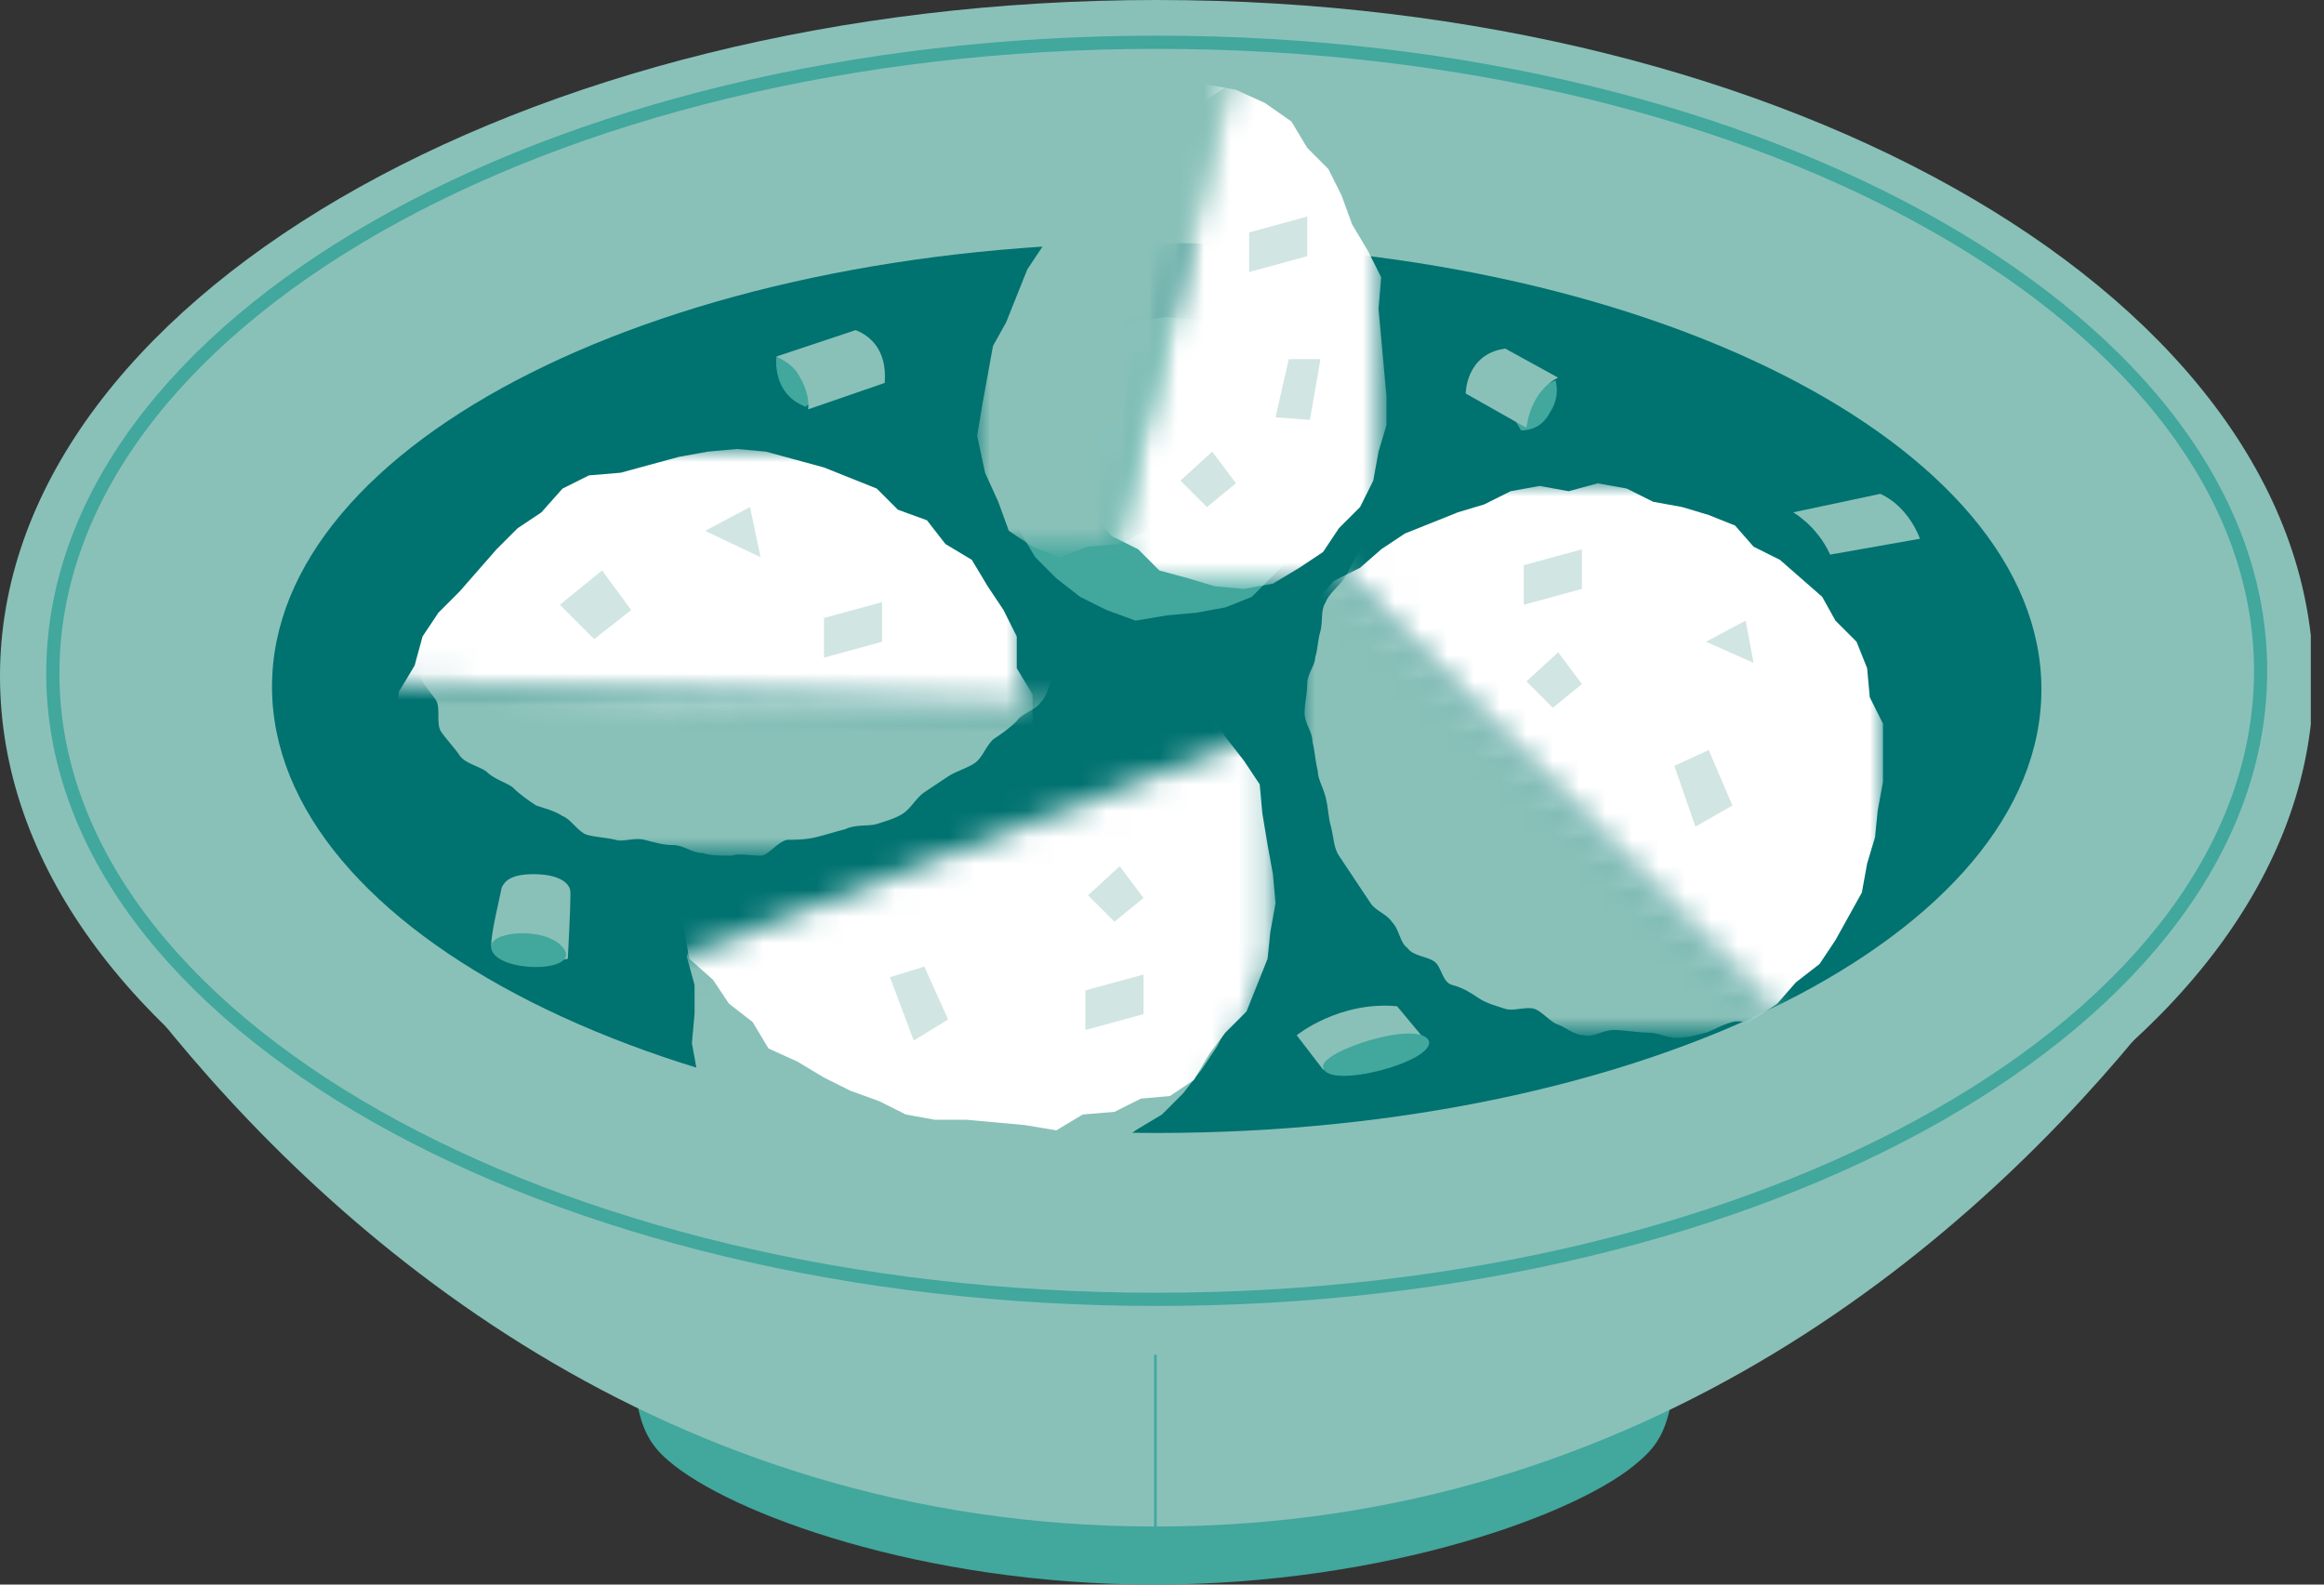
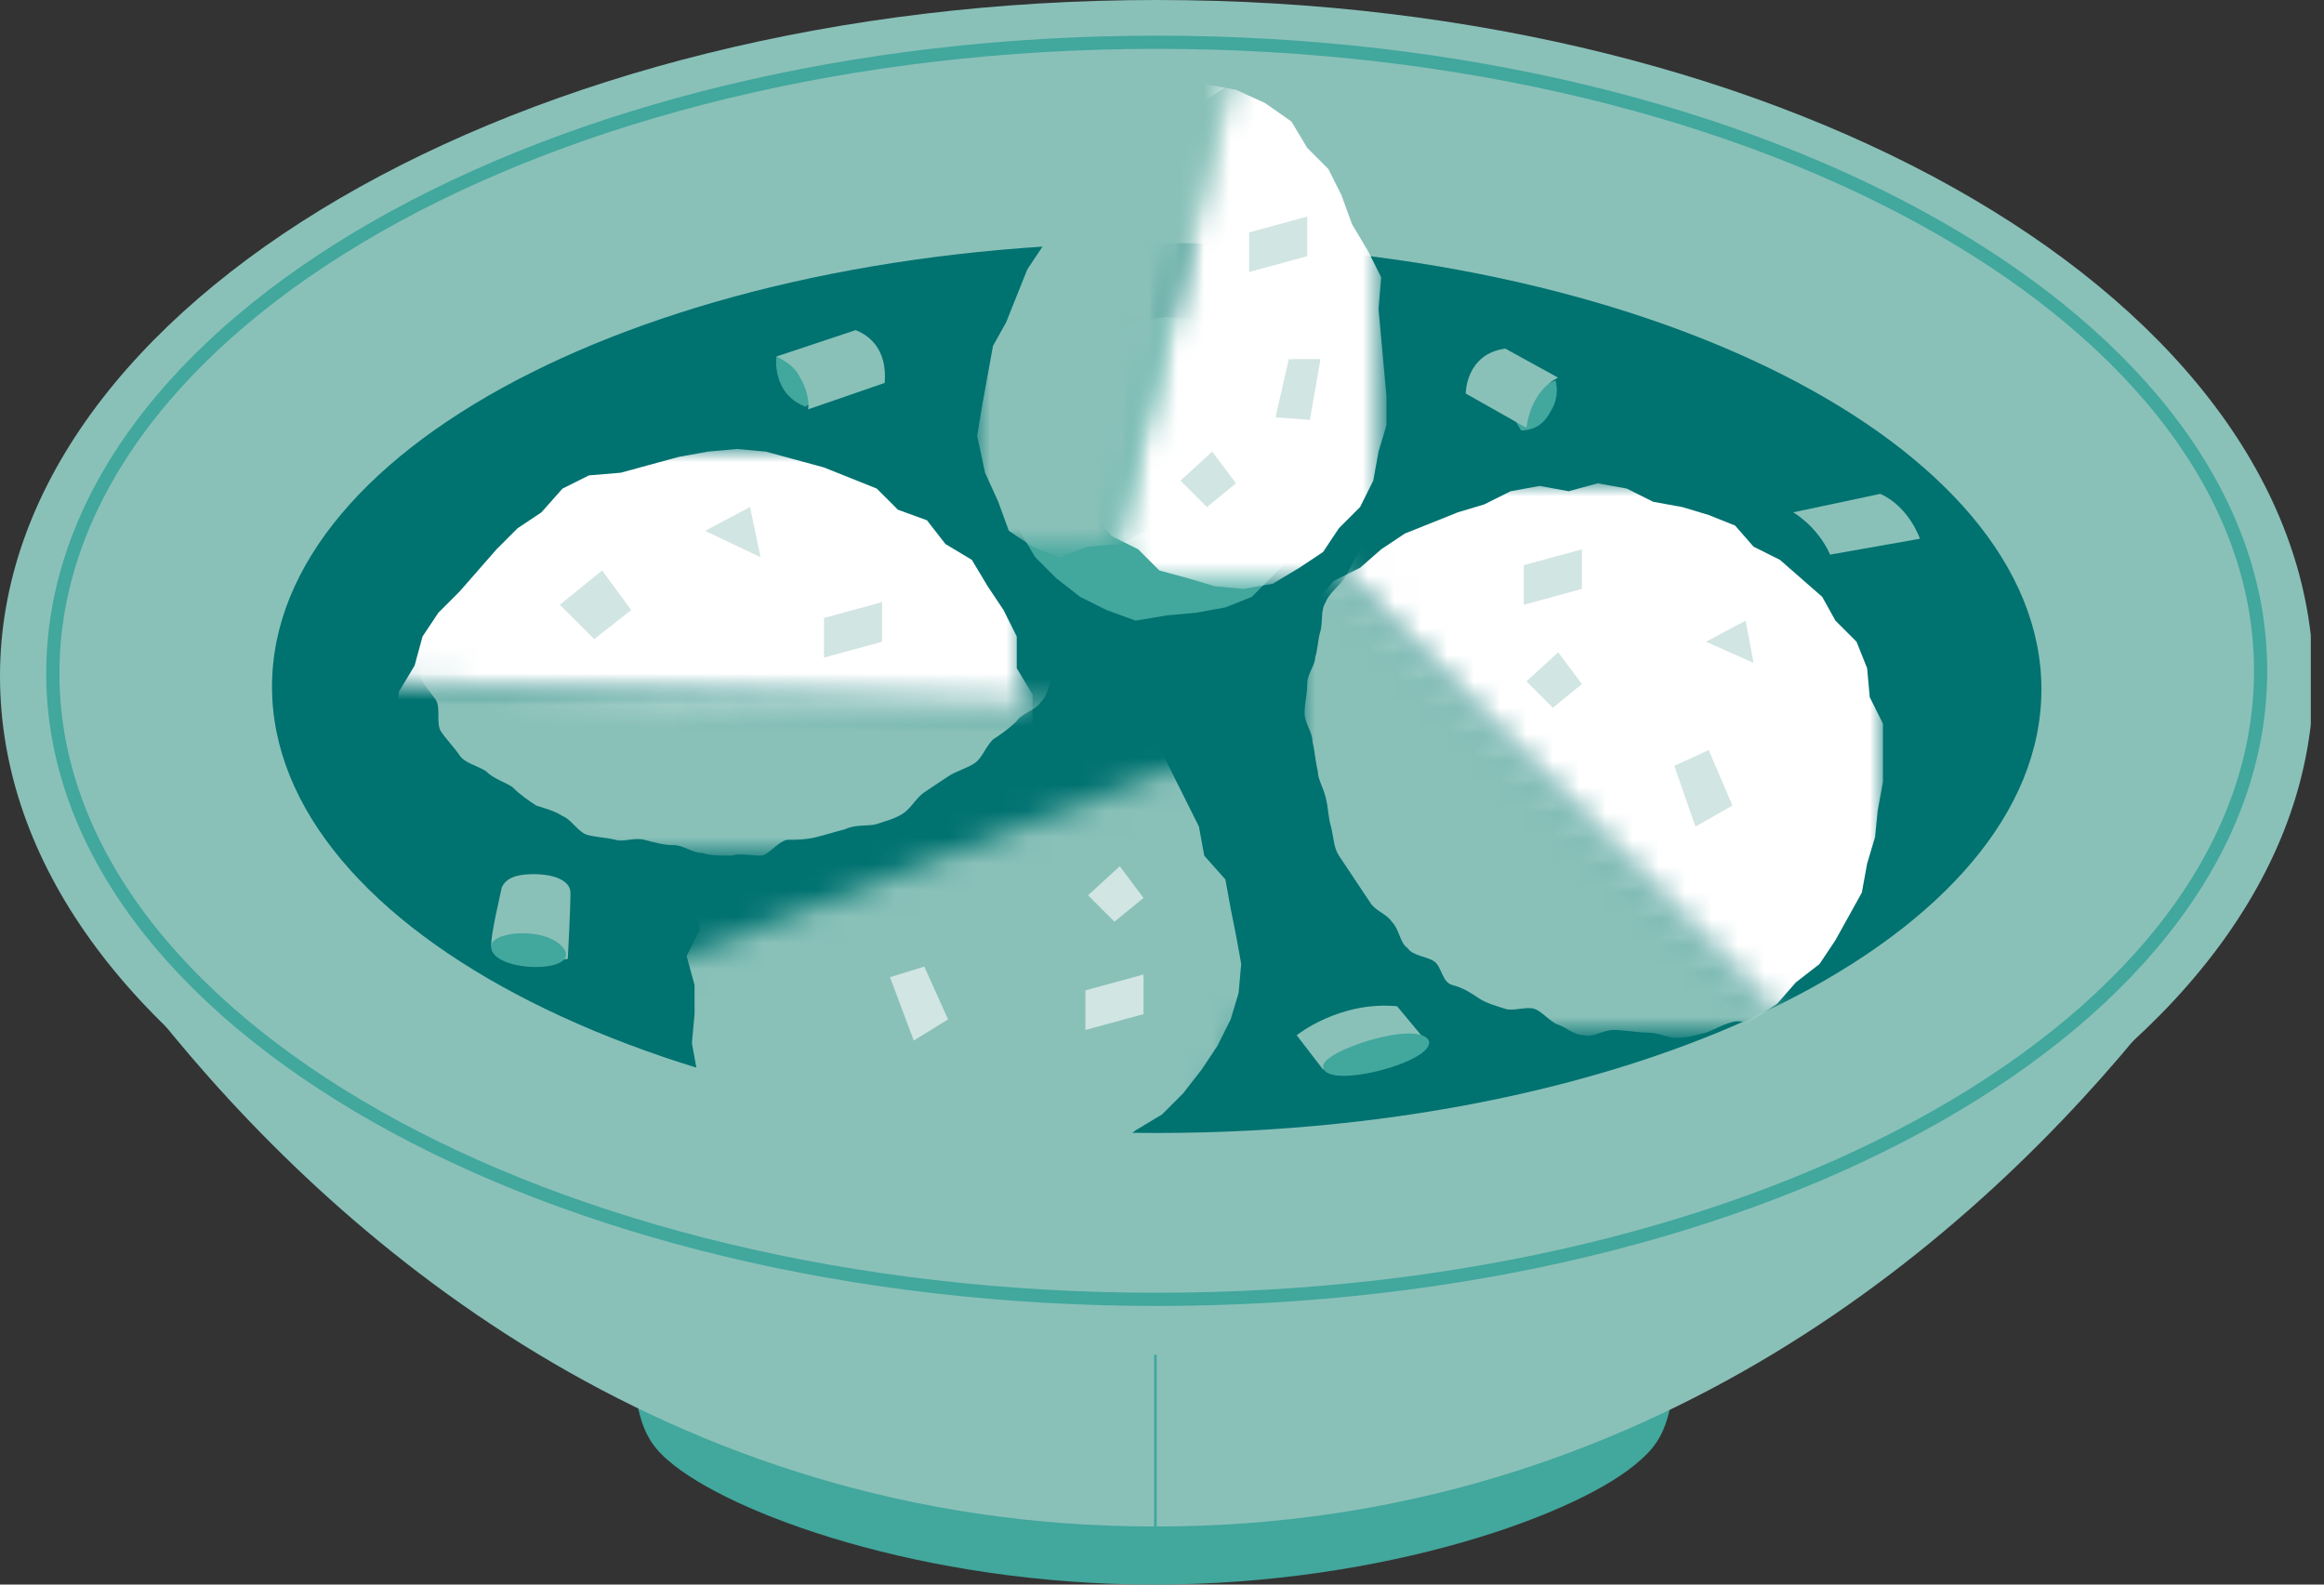
<svg xmlns="http://www.w3.org/2000/svg" xmlns:xlink="http://www.w3.org/1999/xlink" xml:space="preserve" width="88" height="60" viewBox="0 0 88 60">
  <rect x="0" y="0" width="88" height="60" fill="#333333" stroke="none" />
  <style>
    .st1{fill:#42a79d}.st2{fill:#89c1b9}.st9{fill:#fff}
  </style>
  <defs>
    <path id="SVGID_1_" d="M0 0h87.5v60H0z" />
  </defs>
  <clipPath id="SVGID_00000051371052627927092830000017845985431260439981_">
    <use xlink:href="#SVGID_1_" overflow="visible" />
  </clipPath>
  <g clip-path="url(#SVGID_00000051371052627927092830000017845985431260439981_)">
    <path d="M63.4 47.7H24.1s-.2 4.2 0 5.3c.2 1.1.5 1.7 1.2 2.3 2.3 2 9.6 4.7 18.4 4.7s16.2-2.7 18.4-4.7c.7-.6 1-1.2 1.2-2.3.3-1.1.1-5.3.1-5.3z" class="st1" />
    <path d="M5.9 38.4c6.7 8.4 19.2 19.4 37.8 19.4V47L5.9 38.4zm75.7 0c-6.7 8.4-19.2 19.4-37.8 19.4V47l37.8-8.6z" class="st2" />
    <path d="M43.8 51.3c24.2 0 43.8-11.5 43.8-25.6C87.5 11.5 67.9 0 43.8 0S0 11.5 0 25.6c0 14.2 19.6 25.7 43.8 25.7z" class="st2" />
    <path fill="none" stroke="#42a79d" stroke-miterlimit="10" stroke-width=".5" d="M43.8 49.2c23.1 0 41.8-10.6 41.8-23.8 0-13.1-18.7-23.8-41.8-23.8S2 12.3 2 25.5c0 13.1 18.7 23.7 41.8 23.7z" />
    <path fill="#007270" d="M43.8 42.9c18.5 0 33.5-7.5 33.5-16.8S62.2 9.2 43.8 9.2c-18.5 0-33.5 7.5-33.5 16.8s15 16.9 33.5 16.9z" />
    <defs>
      <filter id="Adobe_OpacityMaskFilter" width="25.9" height="24.2" x="49.3" y="15" filterUnits="userSpaceOnUse">
        <feColorMatrix values="1 0 0 0 0 0 1 0 0 0 0 0 1 0 0 0 0 0 1 0" />
      </filter>
    </defs>
    <mask id="mask0_1427_36797_00000075852977204921724190000015917069639463486397_" width="25.9" height="24.2" x="49.3" y="15" maskUnits="userSpaceOnUse">
      <path fill="#fff" d="m46.5 17.3 24.1 24.6H47.1l-.6-24.6z" filter="url(#Adobe_OpacityMaskFilter)" />
    </mask>
    <g mask="url(#mask0_1427_36797_00000075852977204921724190000015917069639463486397_)">
      <path d="M75.1 27.2c0 .4-.3.7-.3 1.1 0 .4 0 .7-.1 1.1-.1.4 0 .7-.1 1.1-.1.4-.1.7-.2 1.1-.1.3-.6.5-.7.8-.2.3 0 .8-.2 1.1-.2.3-.6.5-.8.8-.2.3-.4.6-.7.8-.2.3-.5.5-.8.8l-.9.6c-.3.2-.5.5-.8.7-.3.2-.6.4-.9.5-.3.2-.7.3-1 .4-.3.1-.6.5-.9.6-.4.1-.8-.1-1.1 0-.4.1-.7.3-1 .4-.4.1-.7.2-1.1.2-.4 0-.7-.2-1.1-.2s-.9-.1-1.3-.1-.8.3-1.1.2c-.4 0-.7-.3-1-.4s-.6-.5-.9-.6c-.3-.1-.8.1-1.1 0-.3-.1-.7-.2-1-.4-.3-.2-.6-.4-1-.5s-.4-.7-.7-.9c-.3-.2-.8-.2-1-.5-.3-.2-.3-.7-.6-1-.2-.3-.6-.4-.8-.7l-.6-.9-.6-.9c-.2-.3-.2-.7-.3-1.1-.1-.3-.1-.7-.2-1.1-.1-.4-.3-.7-.3-1-.1-.4-.1-.7-.2-1.1 0-.4-.3-.7-.3-1.1 0-.4.1-.7.1-1.1 0-.4.3-.7.3-1 .1-.3.1-.7.2-1 .1-.4 0-.8.2-1.1.1-.3.5-.6.7-.9s.3-.6.5-.9c.2-.3.1-.8.3-1.1.2-.3.5-.5.8-.8.2-.3.6-.5.8-.7.3-.2.4-.6.7-.9.3-.2.8-.1 1.1-.3.3-.2.6-.3 1-.5.3-.2.5-.5.9-.6.3-.1.7-.2 1-.3.4-.1.6-.4 1-.5s.7-.1 1.1-.1c.4 0 .7-.2 1.1-.3.4 0 .7.1 1.1.1.4 0 .7.3 1.1.3.4 0 .7 0 1.1.1.4.1.7.1 1 .2.3.1.7.1 1.1.2.3.1.7.3 1 .4.3.1.6.4.9.6.3.2.6.3.9.5.3.2.7.3 1 .5.3.2.7.4.9.6.3.2.5.6.7.8.2.3.3.7.5 1 .2.3.6.4.8.7.2.3.1.8.3 1.1.2.3.6.5.8.8.1.3.3.7.4 1 .1.3-.2.8-.2 1.1.1.4.3.7.4 1 0 .5 0 .9.1 1.3z" class="st2" />
    </g>
    <defs>
      <filter id="Adobe_OpacityMaskFilter_00000147917621016084028830000007024203921670298533_" width="24" height="22.8" x="47.3" y="18.3" filterUnits="userSpaceOnUse">
        <feColorMatrix values="1 0 0 0 0 0 1 0 0 0 0 0 1 0 0 0 0 0 1 0" />
      </filter>
    </defs>
    <mask id="mask1_1427_36797_00000142168658403921287730000010495895359624757693_" width="24" height="22.8" x="47.3" y="18.3" maskUnits="userSpaceOnUse">
      <path fill="#fff" d="m46.5 17.3 24.1 24.6L75 17.3H46.5z" filter="url(#Adobe_OpacityMaskFilter_00000147917621016084028830000007024203921670298533_)" />
    </mask>
    <g mask="url(#mask1_1427_36797_00000142168658403921287730000010495895359624757693_)">
      <path d="m71.3 29.6-.2 1.1-.1 1-.3 1-.2 1.1-.5.9-.5.9-.6.9-.9.7-.7.8-.9.6-.8.8-1 .4-1.1.2-1 .3-1.1.1-1 .5-1.1-.3-1.1-.1-1.1.2-1-.6-1-.2-1-.5-1-.4-1-.4-.7-.6-.6-.9-.9-.6-.7-.8-.5-1-.5-.9-.4-1-.3-1v-1.1l-.3-1.1.1-1.1.3-1 .4-1v-1.1l.8-.8.2-1.1.8-.7.7-.8 1-.5.8-.7.9-.6 1-.4 1-.4 1-.3 1-.5 1.1-.2 1.1.2 1.1-.3 1.1.2 1 .5 1.1.2 1 .3 1 .4.7.8 1 .5.8.7.8.7.5.9.8.8.4 1 .1 1.1.5 1v2.2z" class="st9" />
    </g>
    <defs>
      <filter id="Adobe_OpacityMaskFilter_00000125577406080223060390000018395303792710365868_" width="26.8" height="22.3" x="15.1" y="10.2" filterUnits="userSpaceOnUse">
        <feColorMatrix values="1 0 0 0 0 0 1 0 0 0 0 0 1 0 0 0 0 0 1 0" />
      </filter>
    </defs>
    <mask id="mask2_1427_36797_00000036972717934532396240000015060943603851838359_" width="26.8" height="22.3" x="15.1" y="10.2" maskUnits="userSpaceOnUse">
      <path fill="#fff" d="m8.8 25.6 35.9 1.3-17.6 16.7-18.3-18z" filter="url(#Adobe_OpacityMaskFilter_00000125577406080223060390000018395303792710365868_)" />
    </mask>
    <g mask="url(#mask2_1427_36797_00000036972717934532396240000015060943603851838359_)">
      <path d="M41.5 16.9c.1.4.2.8.2 1.1.1.4.1.8.1 1.1 0 .4.1.8.1 1.1 0 .4-.1.8-.2 1.1-.1.4-.3.7-.4 1.1-.1.4-.2.7-.4 1-.1.3-.2.7-.4 1.1-.2.3-.4.6-.6 1s-.2.8-.5 1.1c-.2.3-.7.4-.9.7-.3.3-.6.5-.9.7-.3.3-.4.7-.7.9-.3.2-.7.3-1 .5l-.9.6c-.3.2-.5.6-.8.8-.3.2-.7.3-1 .4-.3.1-.8 0-1.2.2-.4.1-.7.2-1.1.3-.4.1-.8.1-1.1.1-.4.1-.7.6-1 .6-.4 0-.8-.1-1.1 0-.4 0-.8 0-1.1-.1-.4 0-.7-.3-1.1-.3-.4 0-.7-.1-1.1-.2-.4-.1-.8.1-1.1 0-.4-.1-.8-.1-1.1-.2-.3-.1-.6-.6-.9-.7-.3-.2-.7-.3-1-.4-.3-.2-.6-.4-.9-.7-.3-.2-.7-.3-1-.6-.3-.2-.8-.3-1-.6-.2-.3-.5-.6-.7-.9-.2-.3 0-.9-.2-1.2-.2-.3-.5-.6-.6-.9s-.2-.7-.2-1.1c-.1-.4-.3-.7-.4-1.1 0-.4.3-.8.3-1.1 0-.4-.1-.8 0-1.1.1-.4.2-.7.3-1.1.1-.4.3-.7.5-1 .1-.3.2-.7.4-1 .2-.3.3-.7.5-1 .2-.3.2-.8.4-1.1.2-.3.8-.3 1.1-.6.2-.3.5-.6.8-.8.3-.3.6-.4.9-.7.3-.2.4-.7.7-.9s.8-.1 1.1-.3c.3-.2.5-.6.8-.8.3-.2.7-.2 1.1-.4.4-.2.6-.6.9-.7.4-.1.8.1 1.2 0 .4-.1.6-.5 1-.6.4-.1.8 0 1.1 0 .4 0 .8.1 1.1 0 .4 0 .7-.1 1.1-.1.4 0 .8-.1 1.1-.1.4 0 .8 0 1.1.1.4.1.7.3 1.1.4.4.1.8 0 1.1.2.4.1.7.2 1.1.4.3.2.5.7.8.9.3.2.8.2 1.1.4.3.2.5.6.8.8.3.2.6.5.8.8l.6.9c.2.3.6.5.8.8s.4.8.5 1.2z" class="st2" />
    </g>
    <defs>
      <filter id="Adobe_OpacityMaskFilter_00000088098567280868320490000003879771750940006304_" width="24.5" height="24.2" x="14.6" y="17" filterUnits="userSpaceOnUse">
        <feColorMatrix values="1 0 0 0 0 0 1 0 0 0 0 0 1 0 0 0 0 0 1 0" />
      </filter>
    </defs>
    <mask id="mask3_1427_36797_00000029748372898038367330000014071384378585857961_" width="24.5" height="24.2" x="14.6" y="17" maskUnits="userSpaceOnUse">
      <path fill="#fff" d="m7.4 25.6 35.9 1.3L28.9 5.2 7.4 25.6z" filter="url(#Adobe_OpacityMaskFilter_00000088098567280868320490000003879771750940006304_)" />
    </mask>
    <g mask="url(#mask3_1427_36797_00000029748372898038367330000014071384378585857961_)">
      <path d="m35.8 20.6 1 .6.6 1 .6.9.5 1v1.2l.6 1v1.1l.1 1.1-.3 1.1-.3 1.1-.1 1.1-.4 1-.6 1-.5 1-.4 1.1-1 .6-.5 1.1-.9.6-.9.7-1 .6-1 .5-1.1.2-1 .7h-1.1l-1.1.3-1.1-.3-1.1.2-1.2-.1-1.1-.4-1-.5-1-.4-.8-.8-.9-.6-1-.6-.6-1-.5-1-.6-.9-.4-1-.6-1v-1.1l-.3-1.1.2-1.1-.4-1.1.4-1.1.1-1.1.6-1 .3-1.1.6-.9.8-.8.7-.8.7-.8.8-.8.9-.6.8-.9 1-.5 1.2-.1 1.1-.3 1.1-.3 1.1-.2 1.1-.1 1.1.1 1.1.3 1.1.3 1 .4 1 .4.8.8 1.1.4.7.9z" class="st9" />
    </g>
    <defs>
      <filter id="Adobe_OpacityMaskFilter_00000039841020391350199570000002527799496376691596_" width="22.9" height="21.8" x="25.4" y="23.2" filterUnits="userSpaceOnUse">
        <feColorMatrix values="1 0 0 0 0 0 1 0 0 0 0 0 1 0 0 0 0 0 1 0" />
      </filter>
    </defs>
    <mask id="mask4_1427_36797_00000129167505826605142850000005957132989385646774_" width="22.9" height="21.8" x="25.4" y="23.2" maskUnits="userSpaceOnUse">
      <path fill="#fff" d="M53.2 25.7 20.9 38.1l19.8 14.8 12.5-27.2z" filter="url(#Adobe_OpacityMaskFilter_00000039841020391350199570000002527799496376691596_)" />
    </mask>
    <g mask="url(#mask4_1427_36797_00000129167505826605142850000005957132989385646774_)">
      <path d="m31.2 44.5-1-.5-.9-.6-1.1-.2-.6-.9-.6-.8-.6-.9-.2-1.1.1-1.1v-1.1l-.3-1.1.5-1-.2-1.1.1-1.1.4-1.1.2-1.1.4-1.1.3-1.1.6-1 .6-1 .7-.9 1-.6 1-.6 1.1-.2 1-.6 1.1-.4 1.2.2 1.1-.4 1.1.2 1 .6 1 .4 1 .5.6 1 .9.7.4 1 .8.8.5 1 .5 1 .5 1 .2 1.1.8.9.2 1.1.2 1 .2 1.1-.1 1.1-.3 1-.5 1-.6.9-.7.9-.8.8-1 .6-1 .8-1.1.4-1 .5h-1.1l-1.1.2-1 .4-1.1-.2-1.1.1h-1.1l-1-.5h-1.2z" class="st2" />
-       <path d="m40 42.8-1.2-.2-1.1-.1-1.1-.1h-1.2l-1.1-.2-1-.5-1.1-.4-1-.5-1-.6-1.1-.5-.6-1-.9-.7-.6-.9-.9-.8-.2-1.1-.4-1.1.3-1.1-.2-1 .2-1.1.6-1 .5-.9.4-1.1.7-.9.9-.7.9-.6.9-.6 1-.5.9-.7 1.1-.2h1.1l1-.4 1.1.2 1.1-.2 1.1.3 1.1.2 1.1.1 1 .5 1 .5.8.7 1 .5.7.9.6.9.7.9.6.9.1 1.1.2 1.2.2 1.1.1 1.1-.2 1.1-.1 1-.4 1-.4 1-.8.8-.6.8-.6 1-.9.6-1.1.1-1 .5-1.2.1-1 .6z" class="st9" />
    </g>
    <path d="M50.1 17.9V19l-.5 1-.6 1-.8.8-.8.8-1 .4-1.1.2-1.1.1-1.2.2-1.1-.4-1-.5-.9-.7-.8-.8-.6-1-.4-1.1-.1-1.1.2-1.1.4-1.1.4-1.1.8-.8.9-.8 1.1-.4 1.1-.4 1.1-.2 1.2.1 1 .5 1 .4.9.7.9.7.6 1 .2 1.1.2 1.4z" class="st1" />
    <defs>
      <filter id="Adobe_OpacityMaskFilter_00000162330725579486850280000005501203336941507230_" width="20.5" height="19.5" x="32.1" y="2.8" filterUnits="userSpaceOnUse">
        <feColorMatrix values="1 0 0 0 0 0 1 0 0 0 0 0 1 0 0 0 0 0 1 0" />
      </filter>
    </defs>
    <mask id="mask5_1427_36797_00000130641582948743583190000014754009331615818368_" width="20.5" height="19.5" x="32.1" y="2.8" maskUnits="userSpaceOnUse">
      <path fill="#fff" d="m46.7 2.2-4.5 18.3s1.4 4.6 8 2.4c6.6-2.2 5.8-19.3-3.5-20.7z" filter="url(#Adobe_OpacityMaskFilter_00000162330725579486850280000005501203336941507230_)" />
    </mask>
    <g mask="url(#mask5_1427_36797_00000130641582948743583190000014754009331615818368_)">
      <path d="m42.1 20.3-.7-.8-1-.5-.9-.6h-3.3l-1.1-.1-1.1-.1-1-.4-.7-.9v-1.1l-.2-1.1-.1-1.1.1-1.1.1-1.1.6-.9.4-1 .4-1 .7-.8.5-.9.9-.6.7-.8.9-.6.9-.7 1-.5 1.1-.1 1-.4 1-.3 1.1.2 1.2-.3 1.1.5 1.1.2 1.1.5 1 .7.6 1 .8.8.5 1 .4 1.1.6 1 .5 1-.1 1.2.1 1.1.1 1.1.1 1.1v1.1l-.3 1-.2 1.1-.5 1-.8.8-.6.9-.9.6-1 .6-1.1.2-1.1-.1-1-.3-1.1-.3-.8-.8-1-.5z" class="st9" />
    </g>
    <defs>
      <filter id="Adobe_OpacityMaskFilter_00000120559810185515399970000000589273077772491665_" width="25" height="18.4" x="37" y="2.5" filterUnits="userSpaceOnUse">
        <feColorMatrix values="1 0 0 0 0 0 1 0 0 0 0 0 1 0 0 0 0 0 1 0" />
      </filter>
    </defs>
    <mask id="mask6_1427_36797_00000130637560932146844120000007849156218103009696_" width="25" height="18.4" x="37" y="2.5" maskUnits="userSpaceOnUse">
      <path fill="#fff" d="m46.7 2.2-4.5 18.3s-6.4 5.7-8.1-1c-1.8-6.7 2.7-15.1 12.6-17.3z" filter="url(#Adobe_OpacityMaskFilter_00000120559810185515399970000000589273077772491665_)" />
    </mask>
    <g mask="url(#mask6_1427_36797_00000130637560932146844120000007849156218103009696_)">
      <path d="m62 14.1-.3 1.1-.7.8-.6.9-1.1.3-1 .3-1 .5-1.1-.1-1 .5h-1.1l-1.1.1h-1.1l-1.1.2h-1.1l-1.1.2-1.1.1h-1.1l-1 .5h-1.1l-.9.6-1 .5-1.2.1-1.1.4-1-.4-.9-.6-.4-1.1-.5-1.1-.3-1.4.2-1.2.2-1.1.2-1.1.5-.9.4-1 .4-1 .6-.9.5-.8.6-.9 1-.6.6-.9.7-.8 1-.5 1-.5.9-.6.9-.6 1-.4 1.1-.1 1.1.1 1.1-.2 1 .5 1 .2 1.1.1.9.7 1 .4.9.5.7.8 1 .5.9.8.5.9.5 1 .3 1 .6.9.2 1.1.1 1.1.3 1.1z" class="st2" />
    </g>
    <path fill="#d1e5e2" d="m57.7 21.4 2.2-.6v1.5l-2.2.6v-1.5zM47.3 8.8l2.2-.6v1.5l-2.2.6V8.8zM31.2 23.4l2.2-.6v1.5l-2.2.6v-1.5zm9.9 14.1 2.2-.6v1.5l-2.2.6v-1.5zM63.4 29l.8 2.3 1.4-.8-.9-2.1-1.3.6zm-29.7 8 .9 2.4 1.3-.8-.9-2-1.3.4zm30.9-12.7 1.5-.8.3 1.6-1.8-.8zm-37.9-4.2 1.7-.9.4 1.9-2.1-1zm31.1 5.7 1.2-1.1.9 1.2-1.1.9-1-1zm-13.1-7.6 1.2-1.1.9 1.2-1.1.9-1-1zm-3.5 15.7 1.2-1.1.9 1.2-1.1.9-1-1zm-20-11 1.6-1.3 1.1 1.5-1.4 1.1-1.3-1.3zm27.6-9.3H50l-.4 2.3-1.3-.1.5-2.2z" />
    <path d="M29.4 13.5s-.2 1.4 1.1 1.9l1.7-1.3-2.8-.6z" class="st1" />
    <path d="m29.4 13.5 3-1c.5.2 1.2.7 1.1 2l-2.9 1s.1-.5-.3-1.2c-.2-.4-.5-.6-.9-.8z" class="st2" />
    <path d="M58.9 14.4s.2.6-.2 1.2c-.3.6-.8.7-1.1.7l-.6-1 1.9-.9z" class="st1" />
    <path d="M55.5 14.9s0-1.5 1.5-1.7l2 1.1s-1 .4-1.2 1.9l-2.3-1.3zM18.6 35.8c0-.5.3-1.7.4-2.2.1-.2.3-.5 1.2-.5.9 0 1.4.3 1.4.7 0 .8-.1 2.4-.1 2.5-.1.1-2.9 0-2.9-.5z" class="st2" />
    <path d="M18.6 35.8c.1-.6 2.3-.7 2.8.2.4.9-2.9.8-2.8-.2z" class="st1" />
    <path d="m50.1 40.5-1-1.3s1.6-1.3 3.8-1.1l1 1.2-3.8 1.2z" class="st2" />
    <path d="M50.1 40.4c-.1-.6 3.6-1.8 4-1 .3.8-3.9 1.9-4 1z" class="st1" />
    <path d="M67.9 19.4s.9.5 1.4 1.6l3.4-.6s-.4-1.2-1.5-1.7l-3.3.7z" class="st2" />
  </g>
</svg>